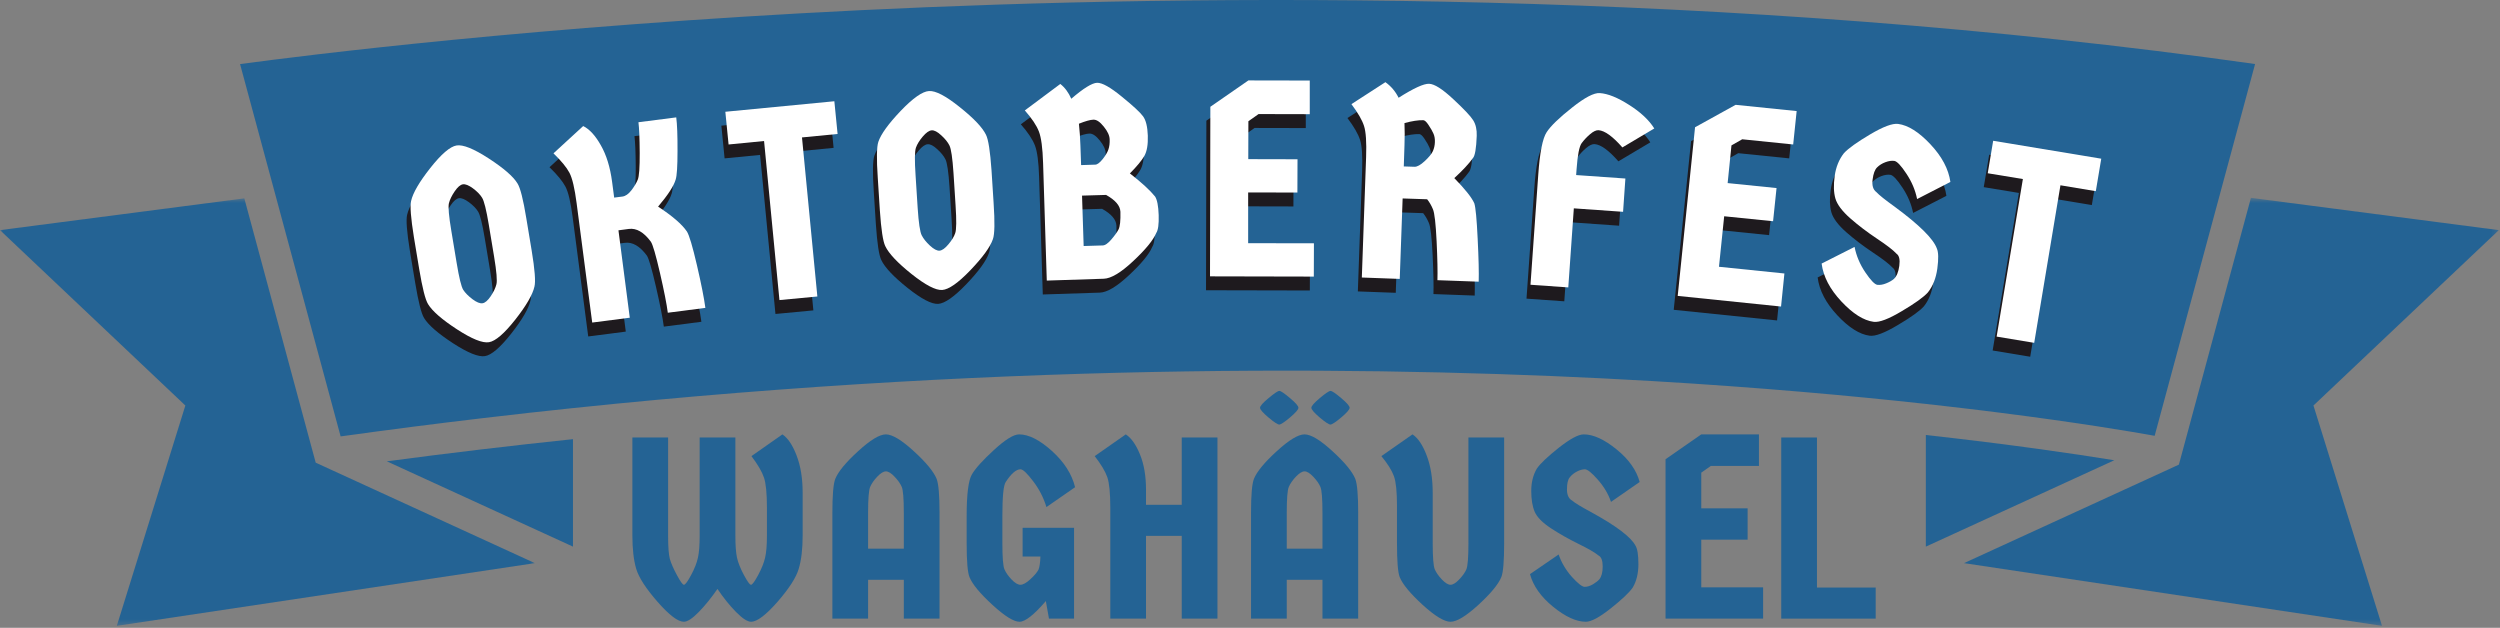
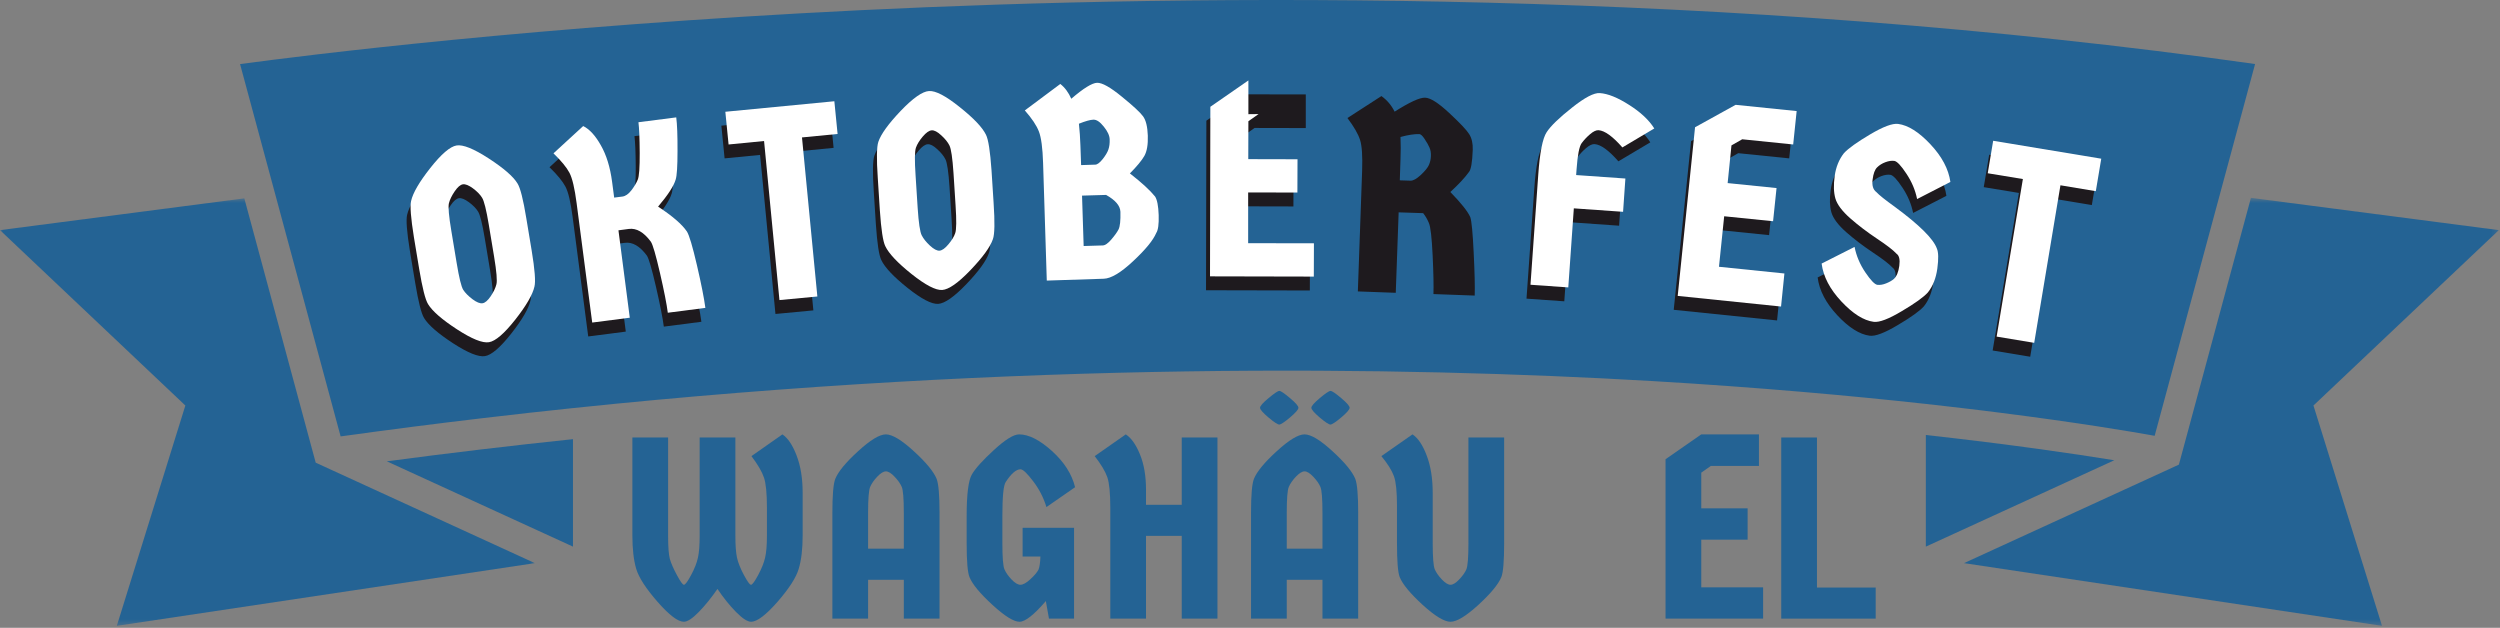
<svg xmlns="http://www.w3.org/2000/svg" fill="none" height="113" viewBox="0 0 450 113" width="450">
  <rect x="0" y="0" width="450" height="113" fill="#808080" stroke="none" />
  <path d="M346.651 72.707C347.853 72.842 349.034 72.972 350.194 73.108C350.204 73.108 350.22 73.108 350.23 73.113C351.343 73.238 352.431 73.368 353.502 73.493C353.58 73.503 353.653 73.508 353.726 73.519C354.745 73.638 355.739 73.758 356.712 73.877C356.811 73.888 356.915 73.903 357.013 73.914C358.038 74.039 359.052 74.169 360.036 74.294C374.06 76.073 383.574 77.675 387.839 78.445L405.915 11.524C310.78 -1.959 216.95 -1.2 154.706 1.843C96.592 4.689 54.619 9.994 43.211 11.534L61.313 78.554C69.974 77.347 78.516 76.255 86.932 75.261C89.637 74.944 92.326 74.632 95 74.335C95.062 74.33 95.115 74.325 95.172 74.314C97.84 74.018 100.498 73.732 103.136 73.456C184.07 64.988 252.042 65.934 297.411 68.592C316.476 69.716 333.012 71.209 346.651 72.707Z" fill="#246394" />
  <path d="M346.651 78.299V98.393L380.572 82.845C373.373 81.68 361.877 79.99 346.651 78.299Z" fill="#246394" />
  <mask height="78" id="mask0_1_453" maskUnits="userSpaceOnUse" style="mask-type:luminance" width="98" x="352" y="35">
    <path d="M352.946 35.592H449.787V112.651H352.946V35.592Z" fill="white" />
  </mask>
  <g mask="url(#mask0_1_453)">
    <path d="M449.787 41.424L405.166 35.613L393.218 79.87L392.198 83.631L390.195 84.552L353.518 101.364L428.761 112.651L416.423 72.993L449.787 41.424Z" fill="#246394" />
  </g>
  <mask height="78" id="mask1_1_453" maskUnits="userSpaceOnUse" style="mask-type:luminance" width="97" x="0" y="35">
    <path d="M0 35.592H96.675V112.651H0V35.592Z" fill="white" />
  </mask>
  <g mask="url(#mask1_1_453)">
    <path d="M56.829 83.282L55.961 80.078L43.976 35.702L0 41.424L33.364 72.993L21.026 112.651L96.269 101.364L59.357 84.442L56.829 83.282Z" fill="#246394" />
  </g>
  <path d="M103.136 98.393V79.048C92.196 80.198 81.018 81.519 69.626 83.038L103.136 98.393Z" fill="#246394" />
  <path d="M92.029 60.041C90.042 62.554 88.471 63.906 87.305 64.099C86.14 64.296 84.21 63.516 81.521 61.769C78.827 60.01 77.1 58.502 76.34 57.253C75.841 56.463 75.31 54.356 74.738 50.928L73.781 45.164C73.23 41.742 73.063 39.578 73.281 38.673C73.604 37.232 74.754 35.255 76.736 32.743C78.717 30.235 80.293 28.883 81.459 28.685C82.624 28.493 84.549 29.268 87.243 31.016C89.932 32.763 91.659 34.261 92.424 35.51C92.934 36.301 93.47 38.413 94.026 41.835L94.983 47.599C95.55 51.027 95.717 53.191 95.483 54.091C95.16 55.537 94.01 57.519 92.029 60.041ZM84.33 56.359C85.079 56.915 85.683 57.16 86.14 57.087C86.598 57.019 87.087 56.598 87.618 55.818C88.143 55.027 88.481 54.314 88.637 53.675C88.804 53.04 88.663 51.38 88.221 48.702L87.264 42.938C86.817 40.264 86.416 38.647 86.057 38.09C85.709 37.523 85.162 36.961 84.413 36.405C83.664 35.853 83.061 35.609 82.603 35.676C82.145 35.749 81.651 36.171 81.126 36.946C80.595 37.726 80.252 38.438 80.085 39.089C79.929 39.729 80.075 41.388 80.522 44.062L81.48 49.825C81.922 52.504 82.317 54.122 82.665 54.673C83.024 55.23 83.581 55.792 84.33 56.359Z" fill="#1E1A1E" />
  <path d="M109.459 35.219L109.833 38.07L111.311 37.882C111.862 37.815 112.403 37.44 112.934 36.759C113.459 36.067 113.839 35.427 114.078 34.844C114.328 34.252 114.442 32.649 114.432 30.038C114.416 27.416 114.338 25.575 114.203 24.503L121.007 23.63C121.173 24.893 121.246 26.912 121.236 29.684C121.236 32.447 121.121 34.158 120.903 34.824C120.57 35.978 119.514 37.601 117.74 39.693C120.32 41.388 122.047 42.876 122.921 44.166C123.337 44.806 123.941 46.829 124.731 50.242C125.522 53.654 126.027 56.213 126.25 57.919L119.488 58.793C119.29 57.254 118.822 54.861 118.073 51.615C117.324 48.359 116.773 46.486 116.429 45.997C115.165 44.291 113.849 43.531 112.476 43.708L110.603 43.958L112.642 59.688L105.88 60.562L103.071 39.047C102.723 36.384 102.296 34.569 101.781 33.596C101.271 32.629 100.314 31.463 98.91 30.101L104.257 25.19C105.391 25.747 106.452 26.907 107.441 28.665C108.439 30.413 109.11 32.597 109.459 35.219Z" fill="#1E1A1E" />
  <path d="M149.466 20.726L150.048 26.614L143.64 27.239L146.407 55.869L139.582 56.514L136.815 27.884L130.427 28.508L129.845 22.62L149.466 20.726Z" fill="#1E1A1E" />
  <path d="M173.971 51.119C171.765 53.423 170.064 54.615 168.873 54.698C167.692 54.771 165.845 53.803 163.338 51.806C160.841 49.808 159.27 48.144 158.636 46.812C158.22 45.98 157.892 43.837 157.658 40.383L157.283 34.536C157.049 31.082 157.086 28.913 157.387 28.023C157.855 26.64 159.197 24.788 161.403 22.468C163.619 20.153 165.32 18.962 166.501 18.889C167.692 18.806 169.539 19.773 172.035 21.781C174.543 23.779 176.119 25.438 176.759 26.754C177.185 27.586 177.518 29.729 177.757 33.183L178.132 39.03C178.366 42.484 178.324 44.658 178.007 45.543C177.534 46.947 176.186 48.804 173.971 51.119ZM166.667 46.708C167.359 47.348 167.936 47.655 168.394 47.623C168.862 47.582 169.398 47.202 169.996 46.479C170.605 45.761 171.016 45.085 171.224 44.461C171.442 43.837 171.463 42.182 171.286 39.488L170.912 33.641C170.73 30.936 170.485 29.287 170.184 28.689C169.892 28.096 169.398 27.482 168.706 26.858C168.025 26.223 167.447 25.922 166.979 25.963C166.522 25.994 165.986 26.369 165.377 27.087C164.779 27.794 164.368 28.46 164.15 29.084C163.926 29.709 163.905 31.373 164.087 34.078L164.462 39.925C164.639 42.619 164.883 44.263 165.19 44.856C165.492 45.454 165.986 46.073 166.667 46.708Z" fill="#1E1A1E" />
-   <path d="M192.114 20.276C194.304 18.393 195.849 17.436 196.754 17.405C197.67 17.379 199.147 18.206 201.186 19.881C203.236 21.546 204.521 22.732 205.036 23.439C205.545 24.136 205.832 25.291 205.889 26.914C205.941 28.526 205.733 29.744 205.265 30.576C204.791 31.398 203.922 32.443 202.664 33.718C204.786 35.372 206.294 36.756 207.2 37.879C207.574 38.462 207.787 39.575 207.845 41.208C207.897 42.847 207.751 43.924 207.408 44.434C206.851 45.755 205.462 47.445 203.246 49.51C201.041 51.581 199.277 52.632 197.961 52.673L187.703 53.006L187.038 31.824C186.954 29.151 186.705 27.268 186.288 26.186C185.872 25.093 185.024 23.824 183.75 22.378L190.138 17.613C190.954 18.253 191.615 19.142 192.114 20.276ZM194.05 37.713L194.341 46.785L197.774 46.681C198.201 46.67 198.716 46.316 199.314 45.62C199.922 44.912 200.359 44.303 200.625 43.788C200.885 43.263 200.999 42.207 200.957 40.626C200.916 39.533 200.052 38.519 198.377 37.588L194.05 37.713ZM193.758 28.703L193.883 32.22L196.422 32.136C196.78 32.136 197.223 31.814 197.753 31.159C198.279 30.493 198.627 29.91 198.794 29.411C198.97 28.901 199.048 28.298 199.022 27.601C199.007 26.909 198.653 26.139 197.961 25.291C197.28 24.433 196.656 24.017 196.089 24.043C195.532 24.058 194.663 24.303 193.488 24.771C193.623 26.05 193.717 27.361 193.758 28.703Z" fill="#1E1A1E" />
  <path d="M223.972 31.147L232.835 31.168L232.815 37.16L223.951 37.14V46.274L235.79 46.295L235.769 52.287L217.084 52.246L217.147 21.722L223.992 16.978L235.041 16.998V23.053L225.823 23.032L223.992 24.323L223.972 31.147Z" fill="#1E1A1E" />
  <path d="M251.029 20.1C253.734 18.383 255.565 17.541 256.522 17.582C257.479 17.613 258.92 18.529 260.85 20.329C262.79 22.134 263.991 23.403 264.449 24.136C264.917 24.875 265.136 25.817 265.094 26.966C265.011 29.213 264.782 30.545 264.408 30.961C263.669 31.991 262.556 33.188 261.058 34.561C262.998 36.548 264.199 38.056 264.657 39.097C264.891 39.804 265.094 41.921 265.261 45.443C265.438 48.97 265.5 51.555 265.448 53.204L258.02 52.933C258.072 51.451 258.025 49.12 257.874 45.942C257.718 42.754 257.5 40.824 257.208 40.158C256.927 39.482 256.584 38.883 256.168 38.368L251.757 38.223L251.237 52.705L244.412 52.455L245.182 30.774C245.275 28.1 245.151 26.233 244.807 25.177C244.474 24.126 243.715 22.815 242.539 21.244L248.657 17.291C249.681 18.029 250.472 18.966 251.029 20.1ZM252.09 28.631L251.965 32.459L253.9 32.522C254.368 32.537 254.982 32.199 255.731 31.502C256.49 30.795 256.985 30.191 257.208 29.692C257.427 29.182 257.546 28.646 257.562 28.09C257.588 27.523 257.505 27.018 257.312 26.571C257.115 26.113 256.823 25.603 256.438 25.031C256.064 24.448 255.741 24.152 255.481 24.136C254.592 24.11 253.463 24.282 252.09 24.657C252.142 25.962 252.142 27.289 252.09 28.631Z" fill="#1E1A1E" />
  <path d="M274.77 53.757L276.164 34.032C276.44 29.985 276.944 27.405 277.683 26.291C278.416 25.168 279.935 23.701 282.24 21.88C284.539 20.049 286.214 19.175 287.254 19.259C288.711 19.358 290.464 20.065 292.518 21.381C294.584 22.687 296.097 24.102 297.054 25.626L291.312 29.038C289.574 27.056 288.149 26.021 287.025 25.938C286.594 25.912 286.079 26.156 285.486 26.666C284.903 27.165 284.393 27.706 283.967 28.289C283.551 28.872 283.249 30.406 283.072 32.887L282.989 34.011L291.853 34.635L291.437 40.628L282.573 40.003L281.574 54.236L274.77 53.757Z" fill="#1E1A1E" />
  <path d="M310.259 35.458L319.061 36.352L318.436 42.324L309.635 41.429L308.699 50.522L320.476 51.729L319.872 57.679L301.271 55.765L304.392 25.408L311.695 21.371L322.681 22.495L322.057 28.508L312.881 27.572L310.946 28.674L310.259 35.458Z" fill="#1E1A1E" />
  <path d="M347.92 47.237C348.211 47.893 348.237 49.089 348.003 50.837C347.764 52.585 347.197 54.02 346.297 55.144C345.532 55.992 343.966 57.115 341.594 58.515C339.233 59.93 337.547 60.564 336.538 60.429C334.733 60.19 332.798 58.972 330.733 56.767C328.663 54.561 327.477 52.288 327.175 49.942L333.105 46.946C333.422 48.559 334.067 50.083 335.04 51.523C336.008 52.954 336.731 53.703 337.204 53.771C337.688 53.828 338.224 53.739 338.806 53.5C339.389 53.266 339.847 53.001 340.179 52.709C340.679 52.252 341.001 51.471 341.157 50.358C341.308 49.235 341.142 48.507 340.658 48.174C340.06 47.523 338.879 46.613 337.121 45.448C335.373 44.283 333.771 43.065 332.314 41.786C330.858 40.496 329.968 39.31 329.651 38.228C329.344 37.146 329.303 35.804 329.526 34.191C329.745 32.584 330.301 31.211 331.191 30.071C331.981 29.213 333.547 28.09 335.893 26.701C338.25 25.301 339.935 24.672 340.949 24.807C342.749 25.047 344.684 26.264 346.755 28.469C348.82 30.664 350.021 32.922 350.354 35.252L344.362 38.332C344.039 36.724 343.394 35.2 342.427 33.754C341.47 32.298 340.746 31.538 340.263 31.465C339.789 31.398 339.254 31.476 338.661 31.694C338.062 31.918 337.563 32.23 337.162 32.631C336.757 33.021 336.486 33.749 336.351 34.815C336.211 35.887 336.439 36.641 337.038 37.083C337.506 37.598 338.609 38.477 340.346 39.726C344.767 42.987 347.296 45.489 347.92 47.237Z" fill="#1E1A1E" />
  <path d="M377.508 31.067L376.53 36.914L370.163 35.852L365.439 64.213L358.677 63.089L363.4 34.729L357.075 33.688L358.053 27.842L377.508 31.067Z" fill="#1E1A1E" />
  <path d="M92.746 57.54C90.759 60.052 89.188 61.405 88.023 61.597C86.858 61.795 84.928 61.015 82.238 59.267C79.544 57.509 77.817 56 77.057 54.752C76.558 53.961 76.028 51.854 75.455 48.426L74.498 42.663C73.947 39.24 73.78 37.076 73.999 36.171C74.321 34.73 75.471 32.754 77.453 30.241C79.435 27.734 81.011 26.381 82.176 26.184C83.341 25.991 85.266 26.766 87.96 28.514C90.65 30.262 92.377 31.76 93.141 33.008C93.651 33.799 94.187 35.911 94.743 39.334L95.701 45.097C96.268 48.525 96.434 50.689 96.2 51.589C95.877 53.035 94.728 55.017 92.746 57.54ZM85.047 53.857C85.796 54.414 86.4 54.658 86.858 54.585C87.315 54.518 87.804 54.096 88.335 53.316C88.86 52.526 89.198 51.813 89.354 51.173C89.521 50.538 89.38 48.879 88.938 46.2L87.981 40.437C87.534 37.763 87.133 36.145 86.774 35.589C86.426 35.022 85.88 34.46 85.131 33.903C84.382 33.352 83.778 33.107 83.32 33.175C82.863 33.248 82.368 33.669 81.843 34.444C81.312 35.224 80.969 35.937 80.803 36.587C80.647 37.227 80.792 38.886 81.24 41.56L82.197 47.324C82.639 50.003 83.034 51.62 83.383 52.172C83.742 52.728 84.298 53.29 85.047 53.857Z" fill="white" />
  <path d="M110.176 32.718L110.551 35.568L112.028 35.381C112.579 35.313 113.12 34.939 113.651 34.257C114.176 33.566 114.556 32.926 114.795 32.343C115.045 31.75 115.159 30.148 115.149 27.537C115.133 24.915 115.055 23.073 114.92 22.002L121.724 21.128C121.891 22.392 121.963 24.41 121.953 27.183C121.953 29.945 121.839 31.656 121.62 32.322C121.287 33.477 120.231 35.1 118.457 37.191C121.037 38.887 122.764 40.375 123.638 41.665C124.054 42.304 124.658 44.328 125.449 47.74C126.239 51.153 126.744 53.712 126.967 55.418L120.205 56.292C120.008 54.752 119.539 52.359 118.79 49.114C118.041 45.857 117.49 43.985 117.147 43.496C115.882 41.789 114.566 41.03 113.193 41.207L111.321 41.457L113.36 57.187L106.597 58.061L103.788 36.546C103.44 33.883 103.013 32.067 102.498 31.095C101.989 30.127 101.031 28.962 99.627 27.599L104.974 22.689C106.108 23.245 107.17 24.405 108.158 26.163C109.157 27.911 109.828 30.096 110.176 32.718Z" fill="white" />
  <path d="M150.183 18.225L150.766 24.113L144.357 24.737L147.124 53.368L140.3 54.013L137.532 25.382L131.144 26.007L130.562 20.118L150.183 18.225Z" fill="white" />
  <path d="M174.688 48.618C172.482 50.922 170.781 52.113 169.59 52.197C168.409 52.269 166.563 51.302 164.055 49.304C161.559 47.307 159.988 45.642 159.353 44.311C158.937 43.478 158.609 41.335 158.375 37.881L158 32.034C157.766 28.581 157.803 26.411 158.105 25.522C158.573 24.138 159.915 22.286 162.12 19.966C164.336 17.651 166.037 16.46 167.218 16.387C168.409 16.304 170.256 17.272 172.753 19.28C175.26 21.277 176.836 22.936 177.476 24.253C177.902 25.085 178.235 27.228 178.475 30.682L178.849 36.529C179.083 39.983 179.042 42.157 178.724 43.041C178.251 44.446 176.904 46.303 174.688 48.618ZM167.384 44.207C168.076 44.846 168.654 45.153 169.111 45.122C169.58 45.081 170.115 44.701 170.714 43.978C171.322 43.26 171.733 42.584 171.941 41.959C172.16 41.335 172.181 39.681 172.004 36.986L171.629 31.14C171.447 28.435 171.203 26.786 170.901 26.188C170.61 25.595 170.115 24.981 169.424 24.357C168.742 23.722 168.165 23.42 167.697 23.462C167.239 23.493 166.703 23.868 166.094 24.585C165.496 25.293 165.085 25.959 164.867 26.583C164.643 27.207 164.622 28.872 164.804 31.577L165.179 37.423C165.356 40.118 165.6 41.762 165.907 42.355C166.209 42.953 166.703 43.572 167.384 44.207Z" fill="white" />
  <path d="M192.832 17.775C195.022 15.892 196.567 14.935 197.472 14.903C198.387 14.877 199.865 15.705 201.904 17.38C203.953 19.044 205.238 20.23 205.753 20.938C206.263 21.635 206.549 22.789 206.606 24.412C206.658 26.025 206.45 27.242 205.982 28.074C205.508 28.896 204.64 29.942 203.381 31.216C205.503 32.87 207.012 34.254 207.917 35.378C208.291 35.96 208.505 37.074 208.562 38.707C208.614 40.345 208.468 41.422 208.125 41.932C207.568 43.253 206.179 44.944 203.964 47.009C201.758 49.079 199.995 50.13 198.679 50.172L188.421 50.505L187.755 29.323C187.672 26.649 187.422 24.766 187.006 23.684C186.59 22.592 185.742 21.323 184.467 19.876L190.855 15.112C191.672 15.751 192.332 16.641 192.832 17.775ZM194.767 35.211L195.058 44.283L198.491 44.179C198.918 44.169 199.433 43.815 200.031 43.118C200.64 42.41 201.077 41.802 201.342 41.287C201.602 40.762 201.716 39.706 201.675 38.124C201.633 37.032 200.77 36.017 199.095 35.086L194.767 35.211ZM194.475 26.202L194.6 29.718L197.139 29.635C197.498 29.635 197.94 29.312 198.47 28.657C198.996 27.991 199.344 27.409 199.511 26.909C199.688 26.399 199.766 25.796 199.74 25.099C199.724 24.407 199.37 23.637 198.679 22.789C197.997 21.931 197.373 21.515 196.806 21.541C196.249 21.557 195.381 21.801 194.205 22.269C194.34 23.549 194.434 24.86 194.475 26.202Z" fill="white" />
-   <path d="M224.689 28.646L233.553 28.667L233.532 34.659L224.668 34.638V43.773L236.507 43.794L236.487 49.786L217.802 49.744L217.864 19.22L224.71 14.476L235.758 14.497V20.552L226.541 20.531L224.71 21.821L224.689 28.646Z" fill="white" />
-   <path d="M251.746 17.598C254.451 15.882 256.282 15.039 257.239 15.081C258.196 15.112 259.637 16.027 261.567 17.827C263.507 19.632 264.709 20.901 265.166 21.635C265.635 22.374 265.853 23.315 265.811 24.465C265.728 26.712 265.499 28.044 265.125 28.46C264.386 29.49 263.273 30.686 261.775 32.059C263.715 34.046 264.917 35.555 265.375 36.595C265.609 37.303 265.811 39.42 265.978 42.941C266.155 46.468 266.217 49.053 266.165 50.703L258.737 50.432C258.789 48.95 258.742 46.619 258.591 43.441C258.435 40.252 258.217 38.322 257.926 37.656C257.645 36.98 257.301 36.382 256.885 35.867L252.474 35.721L251.954 50.203L245.129 49.953L245.899 28.272C245.993 25.599 245.868 23.731 245.525 22.675C245.192 21.625 244.432 20.314 243.257 18.743L249.374 14.789C250.399 15.528 251.189 16.464 251.746 17.598ZM252.807 26.129L252.682 29.958L254.617 30.02C255.085 30.036 255.699 29.698 256.448 29.001C257.208 28.293 257.702 27.69 257.926 27.191C258.144 26.681 258.264 26.145 258.279 25.588C258.305 25.021 258.222 24.517 258.03 24.069C257.832 23.612 257.541 23.102 257.156 22.53C256.781 21.947 256.459 21.651 256.199 21.635C255.309 21.609 254.18 21.781 252.807 22.155C252.859 23.461 252.859 24.787 252.807 26.129Z" fill="white" />
+   <path d="M224.689 28.646L233.553 28.667L233.532 34.659L224.668 34.638V43.773L236.507 43.794L236.487 49.786L217.802 49.744L217.864 19.22L224.71 14.476V20.552L226.541 20.531L224.71 21.821L224.689 28.646Z" fill="white" />
  <path d="M275.487 51.255L276.881 31.53C277.157 27.483 277.662 24.903 278.4 23.79C279.134 22.666 280.653 21.2 282.957 19.379C285.256 17.548 286.931 16.674 287.972 16.757C289.428 16.856 291.181 17.564 293.236 18.88C295.301 20.185 296.815 21.6 297.772 23.124L292.029 26.537C290.292 24.555 288.866 23.52 287.743 23.436C287.311 23.41 286.796 23.655 286.203 24.165C285.62 24.664 285.111 25.205 284.684 25.788C284.268 26.37 283.966 27.905 283.789 30.386L283.706 31.51L292.57 32.134L292.154 38.126L283.29 37.502L282.291 51.734L275.487 51.255Z" fill="white" />
  <path d="M310.977 32.956L319.778 33.851L319.154 39.822L310.352 38.928L309.416 48.02L321.193 49.227L320.589 55.178L301.988 53.264L305.109 22.906L312.412 18.87L323.398 19.993L322.774 26.007L313.598 25.07L311.663 26.173L310.977 32.956Z" fill="white" />
  <path d="M348.637 44.736C348.928 45.391 348.954 46.588 348.72 48.335C348.481 50.083 347.914 51.519 347.014 52.642C346.249 53.49 344.684 54.614 342.312 56.013C339.95 57.428 338.265 58.063 337.256 57.928C335.451 57.688 333.515 56.471 331.45 54.265C329.38 52.06 328.194 49.787 327.892 47.441L333.822 44.444C334.14 46.057 334.785 47.581 335.757 49.022C336.725 50.453 337.448 51.202 337.921 51.269C338.405 51.326 338.941 51.238 339.524 50.999C340.106 50.765 340.564 50.499 340.897 50.208C341.396 49.75 341.719 48.97 341.875 47.857C342.026 46.733 341.859 46.005 341.375 45.672C340.777 45.022 339.596 44.112 337.838 42.946C336.09 41.781 334.488 40.564 333.032 39.284C331.575 37.994 330.686 36.808 330.368 35.726C330.061 34.644 330.02 33.302 330.244 31.69C330.462 30.082 331.019 28.709 331.908 27.57C332.699 26.712 334.265 25.588 336.611 24.199C338.967 22.8 340.652 22.171 341.667 22.306C343.466 22.545 345.402 23.762 347.472 25.968C349.537 28.163 350.739 30.421 351.071 32.751L345.079 35.83C344.756 34.223 344.111 32.699 343.144 31.253C342.187 29.796 341.464 29.037 340.98 28.964C340.507 28.896 339.971 28.974 339.378 29.193C338.78 29.416 338.28 29.729 337.88 30.129C337.474 30.519 337.204 31.248 337.068 32.314C336.928 33.386 337.157 34.14 337.755 34.582C338.223 35.097 339.326 35.976 341.063 37.224C345.485 40.486 348.013 42.988 348.637 44.736Z" fill="white" />
  <path d="M378.225 28.565L377.247 34.412L370.88 33.351L366.157 61.711L359.394 60.587L364.118 32.227L357.792 31.187L358.77 25.34L378.225 28.565Z" fill="white" />
  <path d="M132.369 78.749V96.394C132.369 98.142 132.462 99.473 132.66 100.389C132.868 101.304 133.284 102.345 133.908 103.51C134.533 104.675 134.954 105.258 135.178 105.258C135.412 105.258 135.843 104.675 136.468 103.51C137.092 102.345 137.508 101.304 137.716 100.389C137.934 99.473 138.049 98.142 138.049 96.394V91.421C138.049 88.815 137.867 86.989 137.508 85.949C137.159 84.908 136.41 83.629 135.261 82.099L140.837 78.188C141.836 78.869 142.689 80.144 143.396 82.016C144.114 83.878 144.478 86.11 144.478 88.716V96.394C144.478 98.823 144.239 100.821 143.771 102.386C143.313 103.957 142.033 105.939 139.942 108.337C137.846 110.725 136.265 111.916 135.198 111.916C134.543 111.916 133.638 111.328 132.473 110.147C131.318 108.972 130.21 107.588 129.143 106.007C128.03 107.619 126.907 109.003 125.773 110.168C124.634 111.333 123.739 111.916 123.089 111.916C122.033 111.916 120.457 110.725 118.365 108.337C116.269 105.939 114.984 103.957 114.516 102.386C114.058 100.821 113.829 98.823 113.829 96.394V78.749H120.259V96.394C120.259 98.423 120.363 99.822 120.571 100.597C120.789 101.377 121.216 102.345 121.84 103.51C122.464 104.675 122.886 105.258 123.109 105.258C123.344 105.258 123.775 104.675 124.399 103.51C125.024 102.345 125.429 101.304 125.627 100.389C125.835 99.473 125.939 98.142 125.939 96.394V78.749H132.369Z" fill="#246394" />
  <path d="M154.447 81.225C156.652 79.202 158.322 78.188 159.461 78.188C160.611 78.188 162.291 79.202 164.497 81.225C166.702 83.239 168.065 84.898 168.596 86.198C168.939 87.103 169.116 89.132 169.116 92.295V111.354H162.686V104.363H156.257V111.354H149.828V92.295C149.828 89.132 149.999 87.103 150.348 86.198C150.873 84.898 152.241 83.239 154.447 81.225ZM156.257 92.295V98.766H162.686V92.295C162.686 89.756 162.562 88.206 162.312 87.634C162.062 87.052 161.63 86.443 161.022 85.803C160.424 85.168 159.903 84.846 159.461 84.846C159.03 84.846 158.509 85.168 157.901 85.803C157.303 86.443 156.881 87.052 156.632 87.634C156.382 88.206 156.257 89.756 156.257 92.295Z" fill="#246394" />
  <path d="M180.428 92.857V97.788C180.428 100.342 180.553 101.908 180.803 102.49C181.053 103.063 181.474 103.666 182.072 104.301C182.681 104.94 183.217 105.258 183.674 105.258C184.142 105.258 184.735 104.935 185.443 104.28C186.161 103.63 186.66 103.042 186.941 102.511C187.134 101.986 187.243 101.211 187.274 100.181H184.07V95H193.329V111.354H188.814L188.252 108.192C186.114 110.678 184.533 111.916 183.508 111.916C182.478 111.916 180.855 110.907 178.639 108.878C176.418 106.839 175.045 105.185 174.519 103.905C174.171 103.104 173.999 101.065 173.999 97.788V92.857C173.999 88.976 174.311 86.49 174.935 85.408C175.56 84.326 176.881 82.859 178.909 80.997C180.949 79.124 182.457 78.188 183.445 78.188C185.162 78.188 187.128 79.181 189.334 81.163C191.539 83.15 192.933 85.325 193.516 87.697L188.356 91.275C187.857 89.6 187.055 88.045 185.963 86.615C184.881 85.189 184.122 84.471 183.695 84.471C182.915 84.471 182.031 85.236 181.032 86.76C180.626 87.343 180.428 89.377 180.428 92.857Z" fill="#246394" />
  <path d="M212.712 111.354V96.456H206.283V111.354H199.854V91.421C199.854 88.773 199.672 86.927 199.313 85.886C198.949 84.846 198.194 83.587 197.045 82.099L202.642 78.188C203.641 78.843 204.494 80.05 205.201 81.808C205.919 83.556 206.283 85.673 206.283 88.154V90.859H212.712V78.749H219.142V111.354H212.712Z" fill="#246394" />
  <path d="M229.805 81.225C232.01 79.202 233.68 78.188 234.819 78.188C235.969 78.188 237.649 79.202 239.854 81.225C242.06 83.239 243.423 84.898 243.953 86.198C244.297 87.103 244.474 89.132 244.474 92.295V111.354H238.044V104.363H231.615V111.354H225.185V92.295C225.185 89.132 225.357 87.103 225.706 86.198C226.231 84.898 227.599 83.239 229.805 81.225ZM231.615 92.295V98.766H238.044V92.295C238.044 89.756 237.919 88.206 237.67 87.634C237.42 87.052 236.988 86.443 236.38 85.803C235.781 85.168 235.261 84.846 234.819 84.846C234.387 84.846 233.867 85.168 233.259 85.803C232.66 86.443 232.239 87.052 231.989 87.634C231.74 88.206 231.615 89.756 231.615 92.295ZM232.197 71.654C233.207 72.502 233.716 73.085 233.716 73.402C233.716 73.709 233.207 74.291 232.197 75.15C231.183 75.998 230.538 76.419 230.262 76.419C229.981 76.419 229.336 75.998 228.327 75.15C227.313 74.291 226.808 73.709 226.808 73.402C226.808 73.085 227.318 72.502 228.348 71.654C229.373 70.796 230.018 70.364 230.283 70.364C230.543 70.364 231.183 70.796 232.197 71.654ZM241.415 71.654C242.424 72.502 242.934 73.085 242.934 73.402C242.934 73.709 242.424 74.291 241.415 75.15C240.401 75.998 239.756 76.419 239.48 76.419C239.199 76.419 238.554 75.998 237.545 75.15C236.546 74.291 236.047 73.709 236.047 73.402C236.047 73.085 236.551 72.502 237.566 71.654C238.59 70.796 239.235 70.364 239.501 70.364C239.761 70.364 240.401 70.796 241.415 71.654Z" fill="#246394" />
  <path d="M270.747 78.749V97.788C270.747 101.065 270.57 103.104 270.226 103.905C269.696 105.185 268.323 106.839 266.107 108.878C263.885 110.907 262.216 111.916 261.092 111.916C259.979 111.916 258.309 110.907 256.078 108.878C253.856 106.839 252.483 105.185 251.958 103.905C251.625 103.104 251.458 101.065 251.458 97.788V91.046C251.458 88.524 251.276 86.755 250.917 85.741C250.553 84.716 249.799 83.504 248.649 82.099L254.247 78.188C255.245 78.843 256.098 80.112 256.806 81.995C257.524 83.868 257.888 86.11 257.888 88.716V97.788C257.888 100.342 258.013 101.908 258.262 102.49C258.512 103.063 258.933 103.666 259.532 104.301C260.14 104.94 260.66 105.258 261.092 105.258C261.534 105.258 262.054 104.94 262.653 104.301C263.261 103.666 263.693 103.063 263.943 102.49C264.192 101.908 264.317 100.342 264.317 97.788V78.749H270.747Z" fill="#246394" />
-   <path d="M294.393 98.225C294.736 98.781 294.913 99.889 294.913 101.554C294.913 103.208 294.57 104.607 293.894 105.757C293.269 106.662 291.943 107.916 289.919 109.523C287.906 111.12 286.413 111.916 285.446 111.916C283.74 111.916 281.784 111.021 279.578 109.232C277.373 107.442 275.979 105.481 275.396 103.343L280.556 99.806C281.056 101.263 281.846 102.605 282.928 103.822C284.021 105.029 284.791 105.632 285.238 105.632C285.696 105.632 286.179 105.487 286.694 105.195C287.204 104.894 287.599 104.587 287.88 104.28C288.281 103.78 288.484 103.005 288.484 101.949C288.484 100.899 288.234 100.243 287.735 99.993C287.111 99.468 285.904 98.766 284.114 97.892C282.335 97.018 280.686 96.082 279.162 95.083C277.633 94.074 276.665 93.086 276.249 92.128C275.833 91.161 275.625 89.902 275.625 88.362C275.625 86.823 275.963 85.481 276.645 84.326C277.269 83.426 278.585 82.177 280.598 80.581C282.621 78.989 284.114 78.188 285.071 78.188C286.788 78.188 288.754 79.082 290.96 80.872C293.165 82.651 294.559 84.612 295.142 86.76L289.982 90.339C289.483 88.882 288.681 87.546 287.589 86.323C286.507 85.09 285.737 84.471 285.279 84.471C284.832 84.471 284.348 84.612 283.823 84.888C283.292 85.168 282.866 85.522 282.533 85.949C282.21 86.365 282.054 87.083 282.054 88.092C282.054 89.091 282.366 89.767 282.991 90.11C283.49 90.542 284.619 91.228 286.382 92.17C290.918 94.656 293.587 96.675 294.393 98.225Z" fill="#246394" />
  <path d="M306.227 91.504H314.571V97.143H306.227V105.715H317.359V111.354H299.798V82.661L306.227 78.188H316.61V83.868H307.954L306.227 85.075V91.504Z" fill="#246394" />
  <path d="M337.624 105.757V111.354H320.624V78.749H327.054V105.757H337.624Z" fill="#246394" />
</svg>